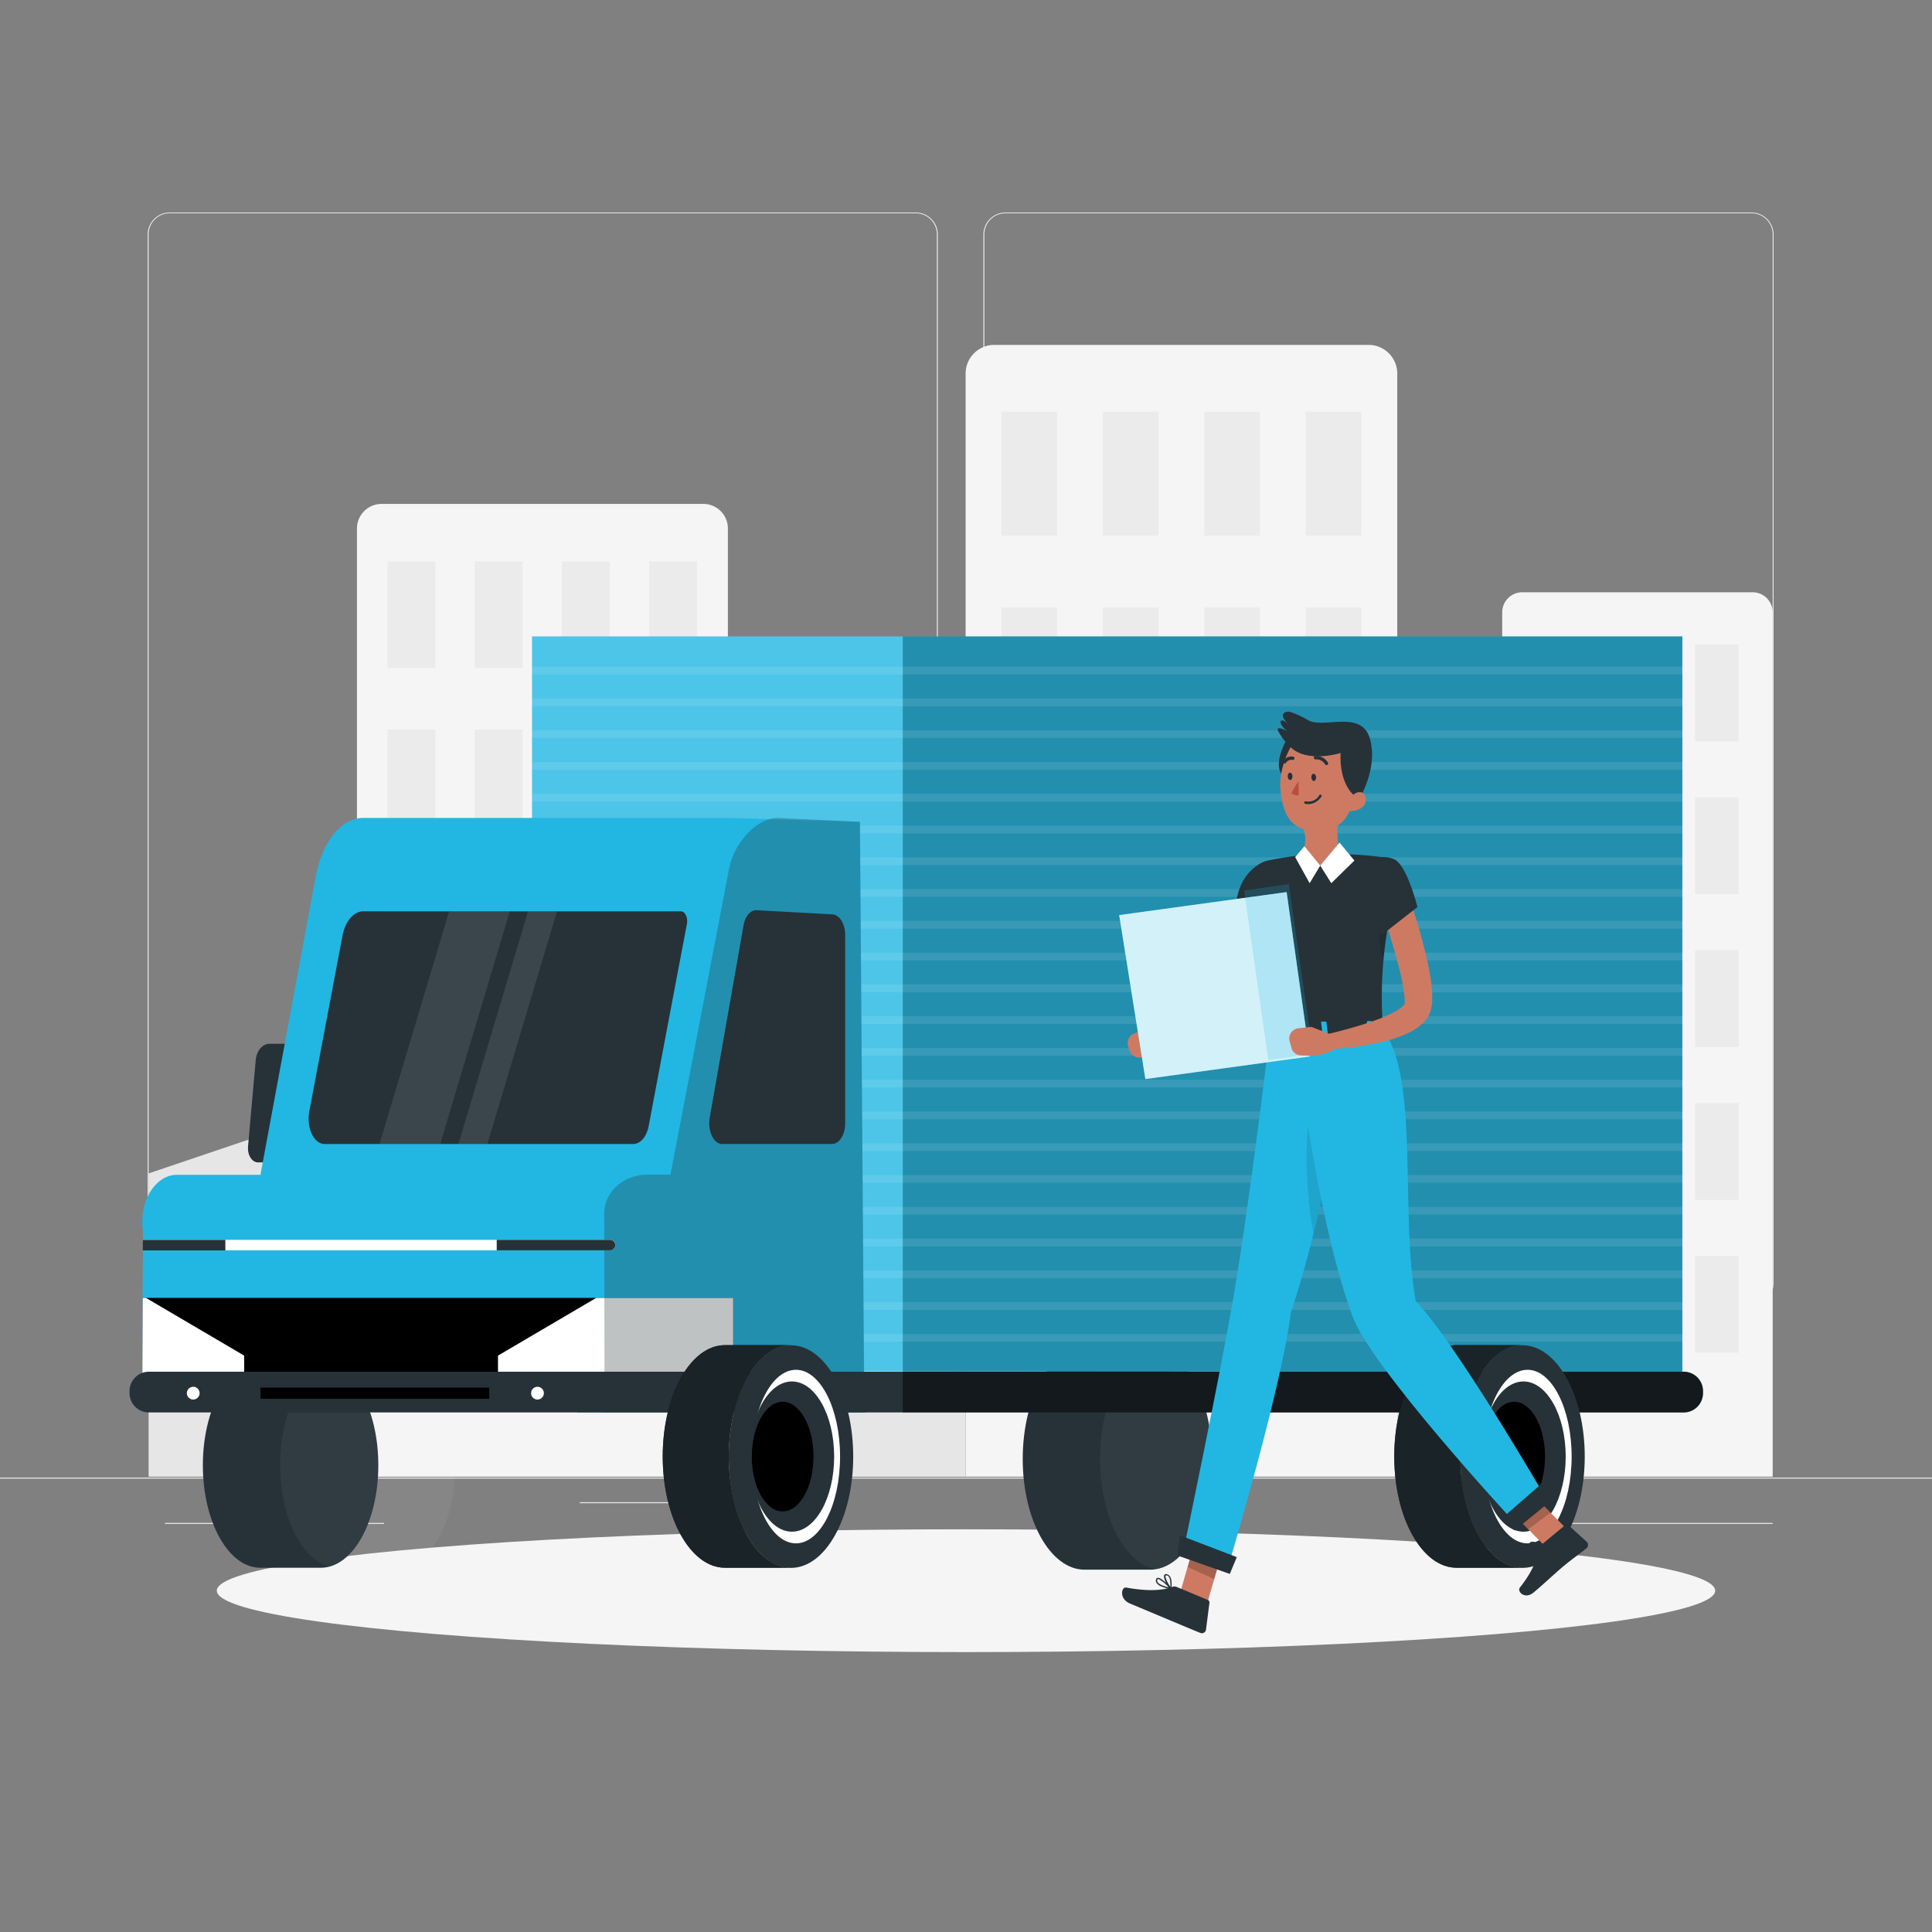
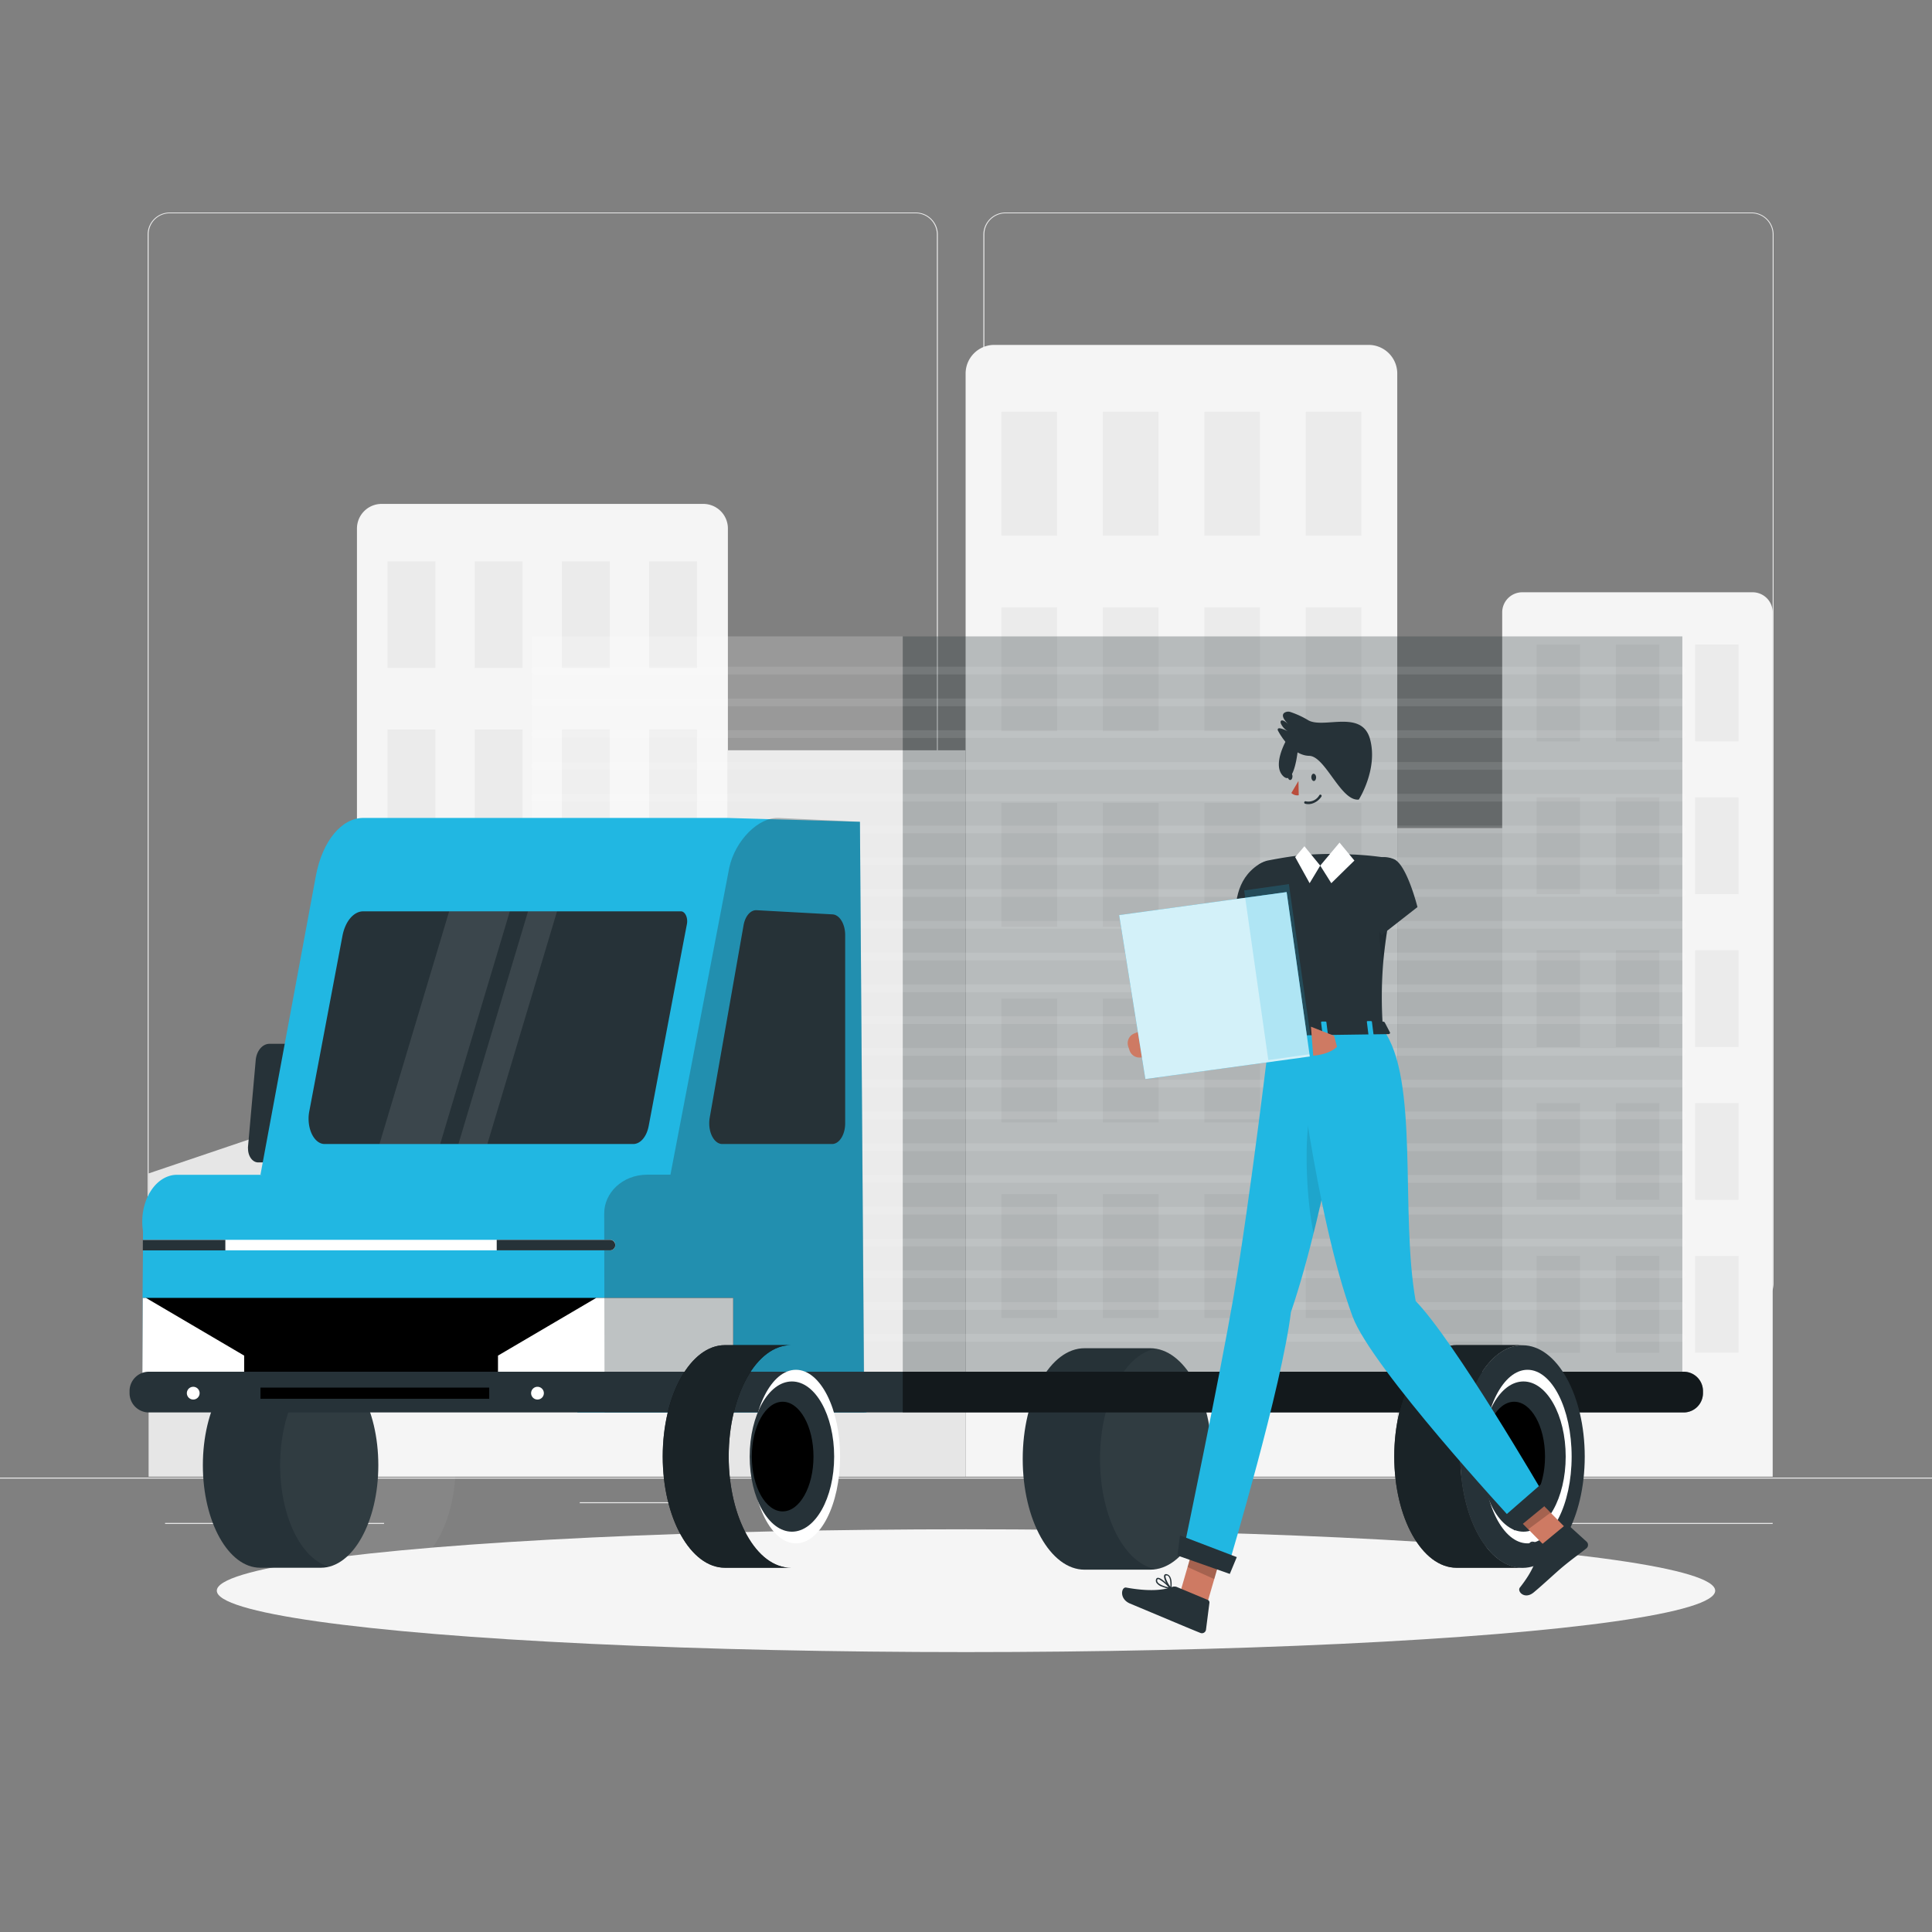
<svg xmlns="http://www.w3.org/2000/svg" viewBox="0 0 500 500">
  <rect x="0" y="0" width="500" height="500" fill="#808080" stroke="none" />
  <defs>
    <clipPath id="a">
      <path d="M297.68 348.92h-17c-8.85 0-16 12.83-16 28.66s7.17 28.65 16 28.65h17c8.85 0 16-12.83 16-28.65s-7.15-28.66-16-28.66Z" style="fill:#263238" />
    </clipPath>
  </defs>
  <path style="fill:#ebebeb" d="M0 382.4h500v.25H0zm150.04 6.38h23.18v.25h-23.18zm252.06 5.36h56.67v.25H402.1zm-359.38 0h56.67v.25H42.72zM237 337.8H43.91a5.71 5.71 0 0 1-5.7-5.71V60.66a5.71 5.71 0 0 1 5.7-5.66H237a5.71 5.71 0 0 1 5.71 5.71v271.38a5.71 5.71 0 0 1-5.71 5.71ZM43.91 55.2a5.46 5.46 0 0 0-5.45 5.46v271.43a5.46 5.46 0 0 0 5.45 5.46H237a5.48 5.48 0 0 0 5.46-5.46V60.66A5.48 5.48 0 0 0 237 55.2Zm409.4 282.6h-193.1a5.73 5.73 0 0 1-5.71-5.71V60.66a5.72 5.72 0 0 1 5.71-5.66h193.1a5.71 5.71 0 0 1 5.69 5.66v271.43a5.7 5.7 0 0 1-5.69 5.71ZM260.21 55.2a5.48 5.48 0 0 0-5.46 5.46v271.43a5.48 5.48 0 0 0 5.46 5.46h193.1a5.48 5.48 0 0 0 5.46-5.46V60.66a5.48 5.48 0 0 0-5.46-5.46Z" />
  <path d="M98.7 130.41H182a6.37 6.37 0 0 1 6.38 6.38v245.38h-96V136.78a6.38 6.38 0 0 1 6.32-6.37Z" style="fill:#f5f5f5" />
  <path style="fill:#ebebeb" d="M100.3 145.28h12.38v27.56H100.3zm67.7 0h12.38v27.56H168zm-45.14 0h12.38v27.56h-12.38zm22.57 0h12.38v27.56h-12.38zm-45.13 43.51h12.38v27.56H100.3zm67.7 0h12.38v27.56H168zm-45.14 0h12.38v27.56h-12.38zm22.57 0h12.38v27.56h-12.38zm-45.13 43.5h12.38v27.56H100.3zm67.7 0h12.38v27.56H168zm-45.14 0h12.38v27.56h-12.38zm22.57 0h12.38v27.56h-12.38zM100.3 275.8h12.38v27.56H100.3zm67.7 0h12.38v27.56H168zm-45.14 0h12.38v27.56h-12.38zm22.57 0h12.38v27.56h-12.38zm-45.13 43.5h12.38v27.56H100.3zm67.7 0h12.38v27.56H168zm-45.14 0h12.38v27.56h-12.38zm22.57 0h12.38v27.56h-12.38z" />
  <path d="M393.94 153.28h59.64a5.2 5.2 0 0 1 5.19 5.19v223.7h-70V158.48a5.2 5.2 0 0 1 5.17-5.2Z" style="fill:#f5f5f5" />
  <path style="fill:#ebebeb" d="M397.67 166.81h11.25v25.05h-11.25zm20.52 0h11.25v25.05h-11.25zm20.51 0h11.25v25.05H438.7zm-41.03 39.55h11.25v25.05h-11.25zm20.52 0h11.25v25.05h-11.25zm20.51 0h11.25v25.05H438.7zm-41.03 39.56h11.25v25.05h-11.25zm20.52 0h11.25v25.05h-11.25zm20.51 0h11.25v25.05H438.7zm-41.03 39.54h11.25v25.05h-11.25zm20.52 0h11.25v25.05h-11.25zm20.51 0h11.25v25.05H438.7zm-41.03 39.56h11.25v25.05h-11.25zm20.52 0h11.25v25.05h-11.25zm20.51 0h11.25v25.05H438.7z" />
  <path d="M257.31 89.26h96.88a7.42 7.42 0 0 1 7.42 7.42v285.49H249.9V96.68a7.42 7.42 0 0 1 7.41-7.42Z" style="fill:#f5f5f5" />
  <path style="fill:#ebebeb" d="M259.17 106.57h14.4v32.06h-14.4zm78.76 0h14.4v32.06h-14.4zm-52.51 0h14.4v32.06h-14.4zm26.26 0h14.4v32.06h-14.4zm-52.51 50.62h14.4v32.06h-14.4zm78.76 0h14.4v32.06h-14.4zm-52.51 0h14.4v32.06h-14.4zm26.26 0h14.4v32.06h-14.4zm-52.51 50.62h14.4v32.06h-14.4zm78.76 0h14.4v32.06h-14.4zm-52.51 0h14.4v32.06h-14.4zm26.26 0h14.4v32.06h-14.4zm-52.51 50.61h14.4v32.06h-14.4zm78.76 0h14.4v32.06h-14.4zm-52.51 0h14.4v32.06h-14.4zm26.26 0h14.4v32.06h-14.4zm-52.51 50.61h14.4v32.06h-14.4zm78.76 0h14.4v32.06h-14.4zm-52.51 0h14.4v32.06h-14.4zm26.26 0h14.4v32.06h-14.4z" />
  <path style="fill:#e6e6e6" d="M188.35 194.17h61.54v188.01h-61.54zm173.27 20.13h27.19v167.87h-27.19zM92.32 382.17H38.46v-78.49l53.86-18.22v96.71z" />
  <ellipse cx="250" cy="411.67" rx="193.89" ry="15.89" style="fill:#f5f5f5" />
  <path d="M297.68 348.92h-17c-8.85 0-16 12.83-16 28.66s7.17 28.65 16 28.65h17c8.85 0 16-12.83 16-28.65s-7.15-28.66-16-28.66Z" style="fill:#263238" />
  <g style="clip-path:url(#a)">
    <path d="M317.68 348.92h-17c-8.85 0-16 12.83-16 28.66s7.17 28.65 16 28.65h17c8.85 0 16-12.83 16-28.65s-7.15-28.66-16-28.66Z" style="fill:#fff;opacity:.05" />
  </g>
-   <path style="fill:#21b7e2" d="m435.39 355.06-297.69-.21V164.7h297.69v190.36z" />
  <path style="fill:#263238;opacity:.3;isolation:isolate" d="M233.63 164.7h201.76v190.35H233.63z" />
  <path style="fill:#fff;opacity:.2;isolation:isolate" d="M137.7 164.7h95.93v194.11H137.7z" />
  <path style="fill:none;stroke:#fff;stroke-linecap:round;stroke-linejoin:round;stroke-width:2px;opacity:.1" d="M138.42 173.54h296.97m-296.97 8.23h296.97m-296.97 8.22h296.97m-296.97 8.22h296.97m-296.97 8.23h296.97m-296.97 8.22h296.97m-296.97 8.22h296.97m-296.97 8.22h296.97m-296.97 8.23h296.97m-296.97 8.22h296.97m-296.97 8.22h296.97M138.42 264h296.97m-296.97 8.22h296.97m-296.97 8.22h296.97m-296.97 8.22h296.97m-296.97 8.23h296.97m-296.97 8.22h296.97m-296.97 8.22h296.97m-296.97 8.23h296.97m-296.97 8.22h296.97M138.42 338h296.97m-296.97 8.23h296.97" />
  <path d="M83.07 352.66H67.34c-8.2 0-14.84 11.88-14.84 26.54s6.64 26.53 14.84 26.53h15.73c8.2 0 14.84-11.88 14.84-26.53s-6.64-26.54-14.84-26.54Z" style="fill:#263238" />
  <path d="M103.08 352.66H87.34c-8.2 0-14.84 11.88-14.84 26.54s6.64 26.53 14.84 26.53h15.74c8.19 0 14.84-11.88 14.84-26.53s-6.65-26.54-14.84-26.54Z" style="fill:#fff;opacity:.05" />
  <path d="M74.32 300.83h-7.44c-1.46.05-2.66-1.51-2.69-3.49a3.22 3.22 0 0 1 0-.62l2-22.47c.25-2.31 1.68-4 3.4-4.11h7.51c1.45 0 2.65 1.53 2.68 3.51v.6l-2 22.47c-.3 2.28-1.78 4.05-3.46 4.11Z" style="fill:#263238" />
  <path d="M81.76 226.61 67.41 304l156.23 61.2-1.09-152.52-34.36-1H94.07c-5.66-.05-10.65 6.03-12.31 14.93Z" style="fill:#21b7e2" />
  <path d="M198 239.06c-5.83-.26-11.06 4.52-12.77 11.65l-11.82 49.52h-22.75l-1.24 65.33h74.83" style="fill:#21b7e2" />
  <path d="M84 296.07c-2.29 0-4.14-2.94-4.14-6.56a9.74 9.74 0 0 1 .18-1.88l8.59-45.44c.72-3.77 2.92-6.35 5.41-6.34h82.18c.89 0 1.62 1.14 1.62 2.56a3.74 3.74 0 0 1-.07.75c-1.8 9.36-7.65 40.37-9.89 52.23-.52 2.78-2.14 4.68-4 4.68Z" style="fill:#263238" />
  <path d="M159.62 316.21a17.21 17.21 0 0 1-.17 2.38l-.43 2.93-.25 1.73-1.84 12.64-3 20.55-.83 5.71H36.81v-5.71l.08-20.55.11-12.29v-5c-1-6.6 2.19-13 7.05-14.33a6.52 6.52 0 0 1 1.75-.23h104.86c4.95-.04 8.96 5.44 8.96 12.17Z" style="fill:#21b7e2" />
  <path d="M218.73 242v48.71c0 2.95-1.51 5.35-3.38 5.36h-28.42c-1.87 0-3.38-2.4-3.38-5.36a8.57 8.57 0 0 1 .12-1.44l8.76-49.8c.42-2.39 1.82-4 3.38-3.91l19.66 1.08c1.82.11 3.26 2.48 3.26 5.36Z" style="fill:#263238" />
  <path style="fill:#fff;opacity:.1;isolation:isolate" d="M131.94 235.85h-15.7l-18.03 60.22h15.71l18.02-60.22zm12.22 0h-7.5l-18.02 60.22h7.49l18.03-60.22z" />
  <path d="M189.75 335.89v20.55H36.83l.08-20.55h152.84z" />
  <path style="fill:#fff" d="M168.45 335.89h-14.14l-25.43 14.94v5.61h60.87v-20.55h-21.3zM63.19 350.83v5.61H36.83l.08-20.55h.86l25.42 14.94z" />
  <path d="m223.71 365.56-1.16-152.88-21-1c-5.24-.26-11.29 5.83-12.82 12.89L173.51 304h-5.93c-6.66 0-11.22 4.85-11.21 10l.09 51.58h67.25" style="fill:#263238;opacity:.3;isolation:isolate" />
  <path d="M159.23 322.24a1.35 1.35 0 0 1-.46 1 1.31 1.31 0 0 1-.9.35H37v-2.72h120.9a1.36 1.36 0 0 1 1.15.64 1.38 1.38 0 0 1 .18.73Z" style="fill:#fff" />
  <path style="fill:#263238" d="M58.32 320.88v2.72H36.96l.01-2.72h21.35zm100.91 1.36a1.35 1.35 0 0 1-.46 1 1.31 1.31 0 0 1-.9.35h-29.32v-2.72h29.32a1.36 1.36 0 0 1 1.15.64 1.38 1.38 0 0 1 .21.73ZM440.73 360v.54a5 5 0 0 1-5 5H38.53a5 5 0 0 1-5-5V360a5 5 0 0 1 5-5h397.2a5 5 0 0 1 5 5Z" />
  <path d="M67.41 359.11h59.2V362h-59.2z" />
  <path d="M51.66 360.55A1.65 1.65 0 1 1 50 358.9a1.65 1.65 0 0 1 1.66 1.65Zm89.09 0a1.65 1.65 0 1 1-1.65-1.65 1.65 1.65 0 0 1 1.65 1.65Z" style="fill:#fff" />
  <path d="M188.59 376.93c0-15.91 7.21-28.81 16.11-28.81h-17.09c-8.89 0-16.1 12.9-16.1 28.81s7.21 28.8 16.1 28.8h17.09c-8.9.03-16.11-12.86-16.11-28.8Z" />
  <path d="M188.59 376.93c0-15.91 7.21-28.81 16.11-28.81h-17.09c-8.89 0-16.1 12.9-16.1 28.81s7.21 28.8 16.1 28.8h17.09c-8.9.03-16.11-12.86-16.11-28.8Z" style="fill:#263238;opacity:.7;isolation:isolate" />
-   <ellipse cx="204.7" cy="376.96" rx="16.11" ry="28.81" style="fill:#263238" />
  <ellipse cx="205.99" cy="376.96" rx="11.42" ry="22.46" style="fill:#fff" />
  <ellipse cx="204.95" cy="376.96" rx="10.93" ry="19.44" style="fill:#263238" />
  <ellipse cx="202.55" cy="376.96" rx="7.98" ry="14.19" />
  <path d="M440.73 360v.54a5 5 0 0 1-5 5h-202.1V355h202.1a5 5 0 0 1 5 5Z" style="opacity:.5" />
  <path d="M377.92 376.93c0-15.91 7.21-28.81 16.1-28.81h-17.08c-8.9 0-16.11 12.9-16.11 28.81s7.21 28.8 16.11 28.8H394c-8.87.03-16.08-12.86-16.08-28.8Z" />
  <path d="M377.92 376.93c0-15.91 7.21-28.81 16.1-28.81h-17.08c-8.9 0-16.11 12.9-16.11 28.81s7.21 28.8 16.11 28.8H394c-8.87.03-16.08-12.86-16.08-28.8Z" style="fill:#263238;opacity:.7;isolation:isolate" />
  <ellipse cx="394.02" cy="376.96" rx="16.11" ry="28.81" style="fill:#263238" />
  <ellipse cx="395.32" cy="376.96" rx="11.42" ry="22.46" style="fill:#fff" />
  <ellipse cx="394.27" cy="376.96" rx="10.93" ry="19.44" style="fill:#263238" />
  <ellipse cx="391.87" cy="376.96" rx="7.98" ry="14.19" />
-   <path d="M328.86 236c-.2 3.85-.55 7.57-1.12 11.36a63.37 63.37 0 0 1-2.56 11.53 19.5 19.5 0 0 1-1.43 3.16 9 9 0 0 1-1.44 1.86l-.28.26-.16.12-.08.07-.34.23-.67.47a36.37 36.37 0 0 1-5.34 2.83 61.16 61.16 0 0 1-10.93 3.62l-1.3-3.56c3.18-1.76 6.44-3.56 9.41-5.43a41.78 41.78 0 0 0 4.18-2.93l.44-.37.22-.19s.09-.15.2-.39a13.52 13.52 0 0 0 .72-2 44.58 44.58 0 0 0 1.07-5c.31-1.74.56-3.51.77-5.31.41-3.57.76-7.23 1-10.79Z" style="fill:#ce7a63" />
+   <path d="M328.86 236c-.2 3.85-.55 7.57-1.12 11.36a63.37 63.37 0 0 1-2.56 11.53 19.5 19.5 0 0 1-1.43 3.16 9 9 0 0 1-1.44 1.86l-.28.26-.16.12-.08.07-.34.23-.67.47a36.37 36.37 0 0 1-5.34 2.83 61.16 61.16 0 0 1-10.93 3.62l-1.3-3.56c3.18-1.76 6.44-3.56 9.41-5.43a41.78 41.78 0 0 0 4.18-2.93l.44-.37.22-.19a13.52 13.52 0 0 0 .72-2 44.58 44.58 0 0 0 1.07-5c.31-1.74.56-3.51.77-5.31.41-3.57.76-7.23 1-10.79Z" style="fill:#ce7a63" />
  <path d="m305.58 268-6.14-1.9 1.15 7.43s4-.5 6-2.74ZM292 270.88l.34 1a2.7 2.7 0 0 0 2.69 1.81l3.13-.14-1.16-7.45-3.44 1.35a2.72 2.72 0 0 0-1.56 3.43Z" style="fill:#ce7a63" />
  <path d="M336.12 228.79c0 2.32-1.12 6.9-2.08 10.34-.71 2.47-1.3 4.35-1.3 4.35l-1.41-.35-11.62-2.94c-.18-6 .05-12.53 6-16.45 3.72-2.46 10.38.92 10.41 5.05Z" style="fill:#263238" />
  <path d="M336.11 229.19c-.76-.8-2.48-.94-6.23.25-5.37 1.7-6.87 7.58-6.94 11.57l8.39 2.12.72.19.69.16s.29-.94.71-2.37c.17-.58.38-1.26.58-2a54.34 54.34 0 0 0 2.08-9.92Z" style="opacity:.3;isolation:isolate" />
  <path style="fill:#ce7a63" d="m312.27 415.47-7.09-2.48 4.46-15.36 7.08 2.49-4.45 15.35zm94.73-18.2-5.77 4.3-11.81-11.97 5.77-4.3L407 397.27z" />
  <path d="m398.87 399.82 6.23-5.15a.58.58 0 0 1 .76 0l4.78 4.34a1.15 1.15 0 0 1 0 1.63l-.1.09c-2.2 1.76-3.36 2.5-6.1 4.76-1.68 1.39-5.21 4.72-7.54 6.64s-4.35-.27-3.55-1.28c3.57-4.52 4.4-7.5 4.82-9.94a1.93 1.93 0 0 1 .7-1.09Zm-94.17 10.95 7.88 3.29a.71.71 0 0 1 .42.74l-.89 6.95a1.06 1.06 0 0 1-1.18.92 1 1 0 0 1-.3-.08c-2.79-1.13-4.1-1.69-7.56-3.14L292.45 415c-2.88-1.21-2.26-4.37-1-4.14 5.83 1.06 9.59.71 11.89-.16a1.77 1.77 0 0 1 1.36.07Z" style="fill:#263238" />
  <path style="opacity:.2;isolation:isolate" d="m309.64 397.64-2.29 7.91 6.9 3.12 2.48-8.55-7.09-2.48zm85.56-12.34-5.78 4.3 6.09 6.17 5.77-4.3-6.08-6.17z" />
  <path d="m357.92 266.33-29.2.42c-4-22.61-5-33.4-5-38.59a5.56 5.56 0 0 1 4.5-5.48c1.78-.35 4-.75 6.23-1.06.76-.1 1.53-.2 2.29-.28a93.16 93.16 0 0 1 13.26-.19c.66 0 1.31.06 2 .1 3 .19 5.74.57 7.69.87a2.68 2.68 0 0 1 2.22 3.07.77.77 0 0 1 0 .15c-.86 4-1.56 7.55-2.12 10.71-.89 5-1.45 9.08-1.78 12.64a110.52 110.52 0 0 0-.09 17.64Z" style="fill:#263238" />
  <path d="M358 248.72c-1.47-4.41-1.39-13.56.19-16.52l1.61 3.87c-.91 5.03-1.47 9.09-1.8 12.65Z" style="opacity:.1;isolation:isolate" />
  <path d="M328.72 266.75s-5 42.51-9.51 69c-3.57 20.74-12.59 63.91-12.59 63.91l11.71 4.15s13.41-45 15.76-64.22c9.45-27.71 16.25-73.05 16.25-73.05Z" style="fill:#21b7e2" />
  <path style="fill:#263238" d="m304.72 402.56 13.55 4.77 1.81-4.35-14.7-5.62-.66 5.2z" />
  <path d="m343.52 279.38-4.38 8.39c-1.6 6.32-1.22 21.7.81 31.42 3.64-14.65 6.55-30.07 8.36-40.42Z" style="opacity:.1;isolation:isolate" />
  <path d="M335.06 266.75s5.23 47.58 15 74c4.9 13.25 41.25 52.53 41.25 52.53l8.2-6.56s-23.05-39.63-33.13-50c-4.11-23 1.06-57.48-8.49-70.38Z" style="fill:#21b7e2" />
  <path style="fill:#263238" d="m392 396.09 9.62-7.88-2.6-4.27-10.53 9.17 3.51 2.98zm-33.62-131.47 1.35 2.59c.1.2-.13.42-.47.42l-30.64.44c-.27 0-.48-.13-.51-.29l-.29-2.61c0-.18.21-.34.49-.34l29.58-.43a.58.58 0 0 1 .49.22Z" />
  <path d="M354.41 268h.81c.15 0 .27-.09.26-.18l-.43-3.4c0-.1-.14-.17-.3-.17H354c-.16 0-.28.09-.26.18l.42 3.39c-.05.08.1.18.25.18Zm-23.59.32h.8c.16 0 .27-.09.26-.19l-.41-3.39c0-.1-.16-.18-.32-.18h-.8c-.16 0-.28.09-.27.19l.42 3.39c.02.1.16.18.32.18Zm11.8-.19h.8c.16 0 .28-.09.27-.19l-.42-3.39c0-.11-.15-.19-.31-.18h-.8c-.16 0-.27.09-.27.19l.42 3.39c-.01.12.15.18.31.18Z" style="fill:#21b7e2" />
  <path style="fill:#21b7e2" d="m289.64 236.82 43.34-5.95 6 42.55-42.56 5.84-6.78-42.44z" />
  <path style="fill:#fff;opacity:.8;isolation:isolate" d="m289.64 236.82 43.34-5.95 6 42.55-42.56 5.84-6.78-42.44z" />
  <path transform="rotate(-8.1 320.01 246.858)" style="fill:#21b7e2;opacity:.2;isolation:isolate" d="M324.28 230.89h11.69v44.34h-11.69z" />
  <path d="m345.27 268.06-6-2.35.59 7.5s4-.2 6.15-2.29Z" style="fill:#ce7a63" />
-   <path d="M364.14 230.72c1.61 4.5 3 9 4.18 13.6.6 2.31 1.16 4.63 1.61 7 .22 1.2.41 2.42.55 3.69a25.66 25.66 0 0 1 .17 4 10.67 10.67 0 0 1-.4 2.57 7.42 7.42 0 0 1-1.61 2.77 12.77 12.77 0 0 1-3.75 2.77 33.27 33.27 0 0 1-7.24 2.53 76.06 76.06 0 0 1-14.25 1.91l-.47-3.77c2.19-.52 4.43-1.1 6.61-1.71s4.35-1.29 6.43-2.05a32.44 32.44 0 0 0 5.72-2.61 6.64 6.64 0 0 0 1.74-1.47c.13-.2.13-.25.11-.25a6.61 6.61 0 0 0 0-.89 21.46 21.46 0 0 0-.31-2.89c-.16-1-.38-2.12-.62-3.22-.5-2.14-1.06-4.33-1.69-6.52-1.25-4.34-2.66-8.75-4.07-13Zm-30.4 38.69.47 1.74a2.65 2.65 0 0 0 2.49 2l3.22.09-.59-7.49-3.28.37a2.66 2.66 0 0 0-2.38 2.92 2.7 2.7 0 0 0 .07.37Z" style="fill:#ce7a63" />
  <path d="M360.73 222.34c3.36 1.37 6.11 12.41 6.11 12.41l-9.28 7.25s-6.58-10.3-5.24-14.77c1.14-3.78 4.13-6.62 8.41-4.89Zm35.87 180.6h-.12a1 1 0 0 1-.81-.52.59.59 0 0 1-.05-.59c.41-.8 3-1.12 3.28-1.15a.16.16 0 0 1 .17.08.17.17 0 0 1 0 .19c-.54.73-1.59 1.93-2.47 1.99Zm1.95-1.87c-1 .15-2.41.48-2.61.92a.23.23 0 0 0 0 .25.62.62 0 0 0 .53.36c.5 0 1.3-.54 2.1-1.53Z" style="fill:#263238" />
  <path d="M398.78 401c-.87 0-2.61-.31-3-1a.6.6 0 0 1 .14-.73.89.89 0 0 1 .7-.29c1.05 0 2.38 1.61 2.42 1.7a.15.15 0 0 1 0 .16.15.15 0 0 1-.13.11Zm-2.22-1.66a.59.59 0 0 0-.37.18c-.15.16-.12.26-.08.34.23.44 1.6.8 2.48.8a4 4 0 0 0-1.95-1.33Zm-95.89 11.27a2.82 2.82 0 0 1-1.39-1 1.1 1.1 0 0 1-.08-.92.52.52 0 0 1 .38-.35c.92-.17 3.09 2.16 3.51 2.63a.18.18 0 0 1 0 .2.16.16 0 0 1-.18.08 11.51 11.51 0 0 1-2.24-.64Zm-.69-1.88a.63.63 0 0 0-.33-.06s-.09 0-.13.12a.72.72 0 0 0 .06.64c.31.54 1.38 1.05 2.9 1.38a10.42 10.42 0 0 0-2.48-2.08Z" style="fill:#263238" />
  <path d="M302.9 411.23h-.06c-.73-.73-1.92-2.92-1.51-3.62.09-.15.28-.31.71-.19 1.61.47 1.12 3.59 1.09 3.72a.13.13 0 0 1-.12.13.11.11 0 0 1-.11-.04Zm-.8-3.49h-.1c-.16-.05-.28 0-.32 0-.24.41.53 2.06 1.23 2.94-.01-.77.09-2.54-.81-2.94Zm30.98-216.51s-4 6.69-1 9.62 3.88-7.46 3.88-7.46Z" style="fill:#263238" />
  <path d="M351.66 206.93s5-7.82 2.92-15.59-11.8-2.75-15.9-4.88a23.46 23.46 0 0 0-4.77-2.21 1.83 1.83 0 0 0-1.59.27c-1 .88.74 2.53 1.28 3.15a5.52 5.52 0 0 0-1.14-1c-.53-.35-1.24-.38-1 .51a4.4 4.4 0 0 0 2.08 2.2c-.39-.22-2.7-1.39-2.86-.66a.72.72 0 0 0 .13.5c1.5 2.8 4.52 6.32 8 6.39 4.19.06 8.19 11.85 12.85 11.32Z" style="fill:#263238" />
-   <path d="M353.43 207.28c-.26 2.64-4.18 2.67-4.18 2.67a8.48 8.48 0 0 1-3.07 3.72 22 22 0 0 0 .16 4.78c.66 2.49 1.5 3.35 2.55 3.91l-.84.83a11 11 0 0 1-5.28 1.47l-1.1-.64-1.44.23c-4-1.31-3-4-3-4a8.09 8.09 0 0 0 .11-5.71c-3.84-1.2-5.41-4.54-5.95-10.16s2.62-11 2.62-11c4.34 4.19 12.94 1.5 12.94 1.5-.37 7.88 3.31 10.79 3.31 10.79 1.21-1.08 3.42-1.02 3.17 1.61Z" style="fill:#ce7a63" />
  <path d="M339.47 208a4.42 4.42 0 0 0 2.51-1.84.33.33 0 0 0-.08-.45.32.32 0 0 0-.45.07 3.25 3.25 0 0 1-3.51 1.6.32.32 0 0 0-.4.21.33.33 0 0 0 .21.41 3.4 3.4 0 0 0 1.72 0Zm1.14-6.88c0 .51-.2.95-.54 1s-.65-.37-.69-.88.21-1 .55-1 .64.36.68.88Zm-6.12-.26c0 .51-.2.95-.54 1s-.64-.37-.68-.88.2-.95.54-1 .65.36.68.88Z" style="fill:#263238" />
  <path d="m336.11 205.81-.07-3.7-1.84 3.12a2.3 2.3 0 0 0 1.91.58Z" style="fill:#ba4d3c" />
-   <path d="M343.4 198a.34.34 0 0 0 .12-.06.42.42 0 0 0 .14-.59 3.47 3.47 0 0 0-3.27-1.68.42.42 0 0 0-.37.48.43.43 0 0 0 .48.37 2.64 2.64 0 0 1 2.43 1.28.43.43 0 0 0 .47.2Zm-10.85-.41a.45.45 0 0 0 .27-.2 1.68 1.68 0 0 1 1.68-.73.42.42 0 0 0 .5-.34.43.43 0 0 0-.34-.5 2.5 2.5 0 0 0-2.58 1.14.44.44 0 0 0 .15.59.45.45 0 0 0 .32.04Z" style="fill:#263238" />
  <path style="fill:#fff" d="m350.52 222.71-2.15 2.1-3.83 3.76-1.44-2.29-1.43-2.26 5-5.96 3.64 4.4.21.25zm-8.85 1.31-1.11 1.85-1.63 2.7-3.74-6.75 2.39-2.81 4.09 5.01z" />
</svg>